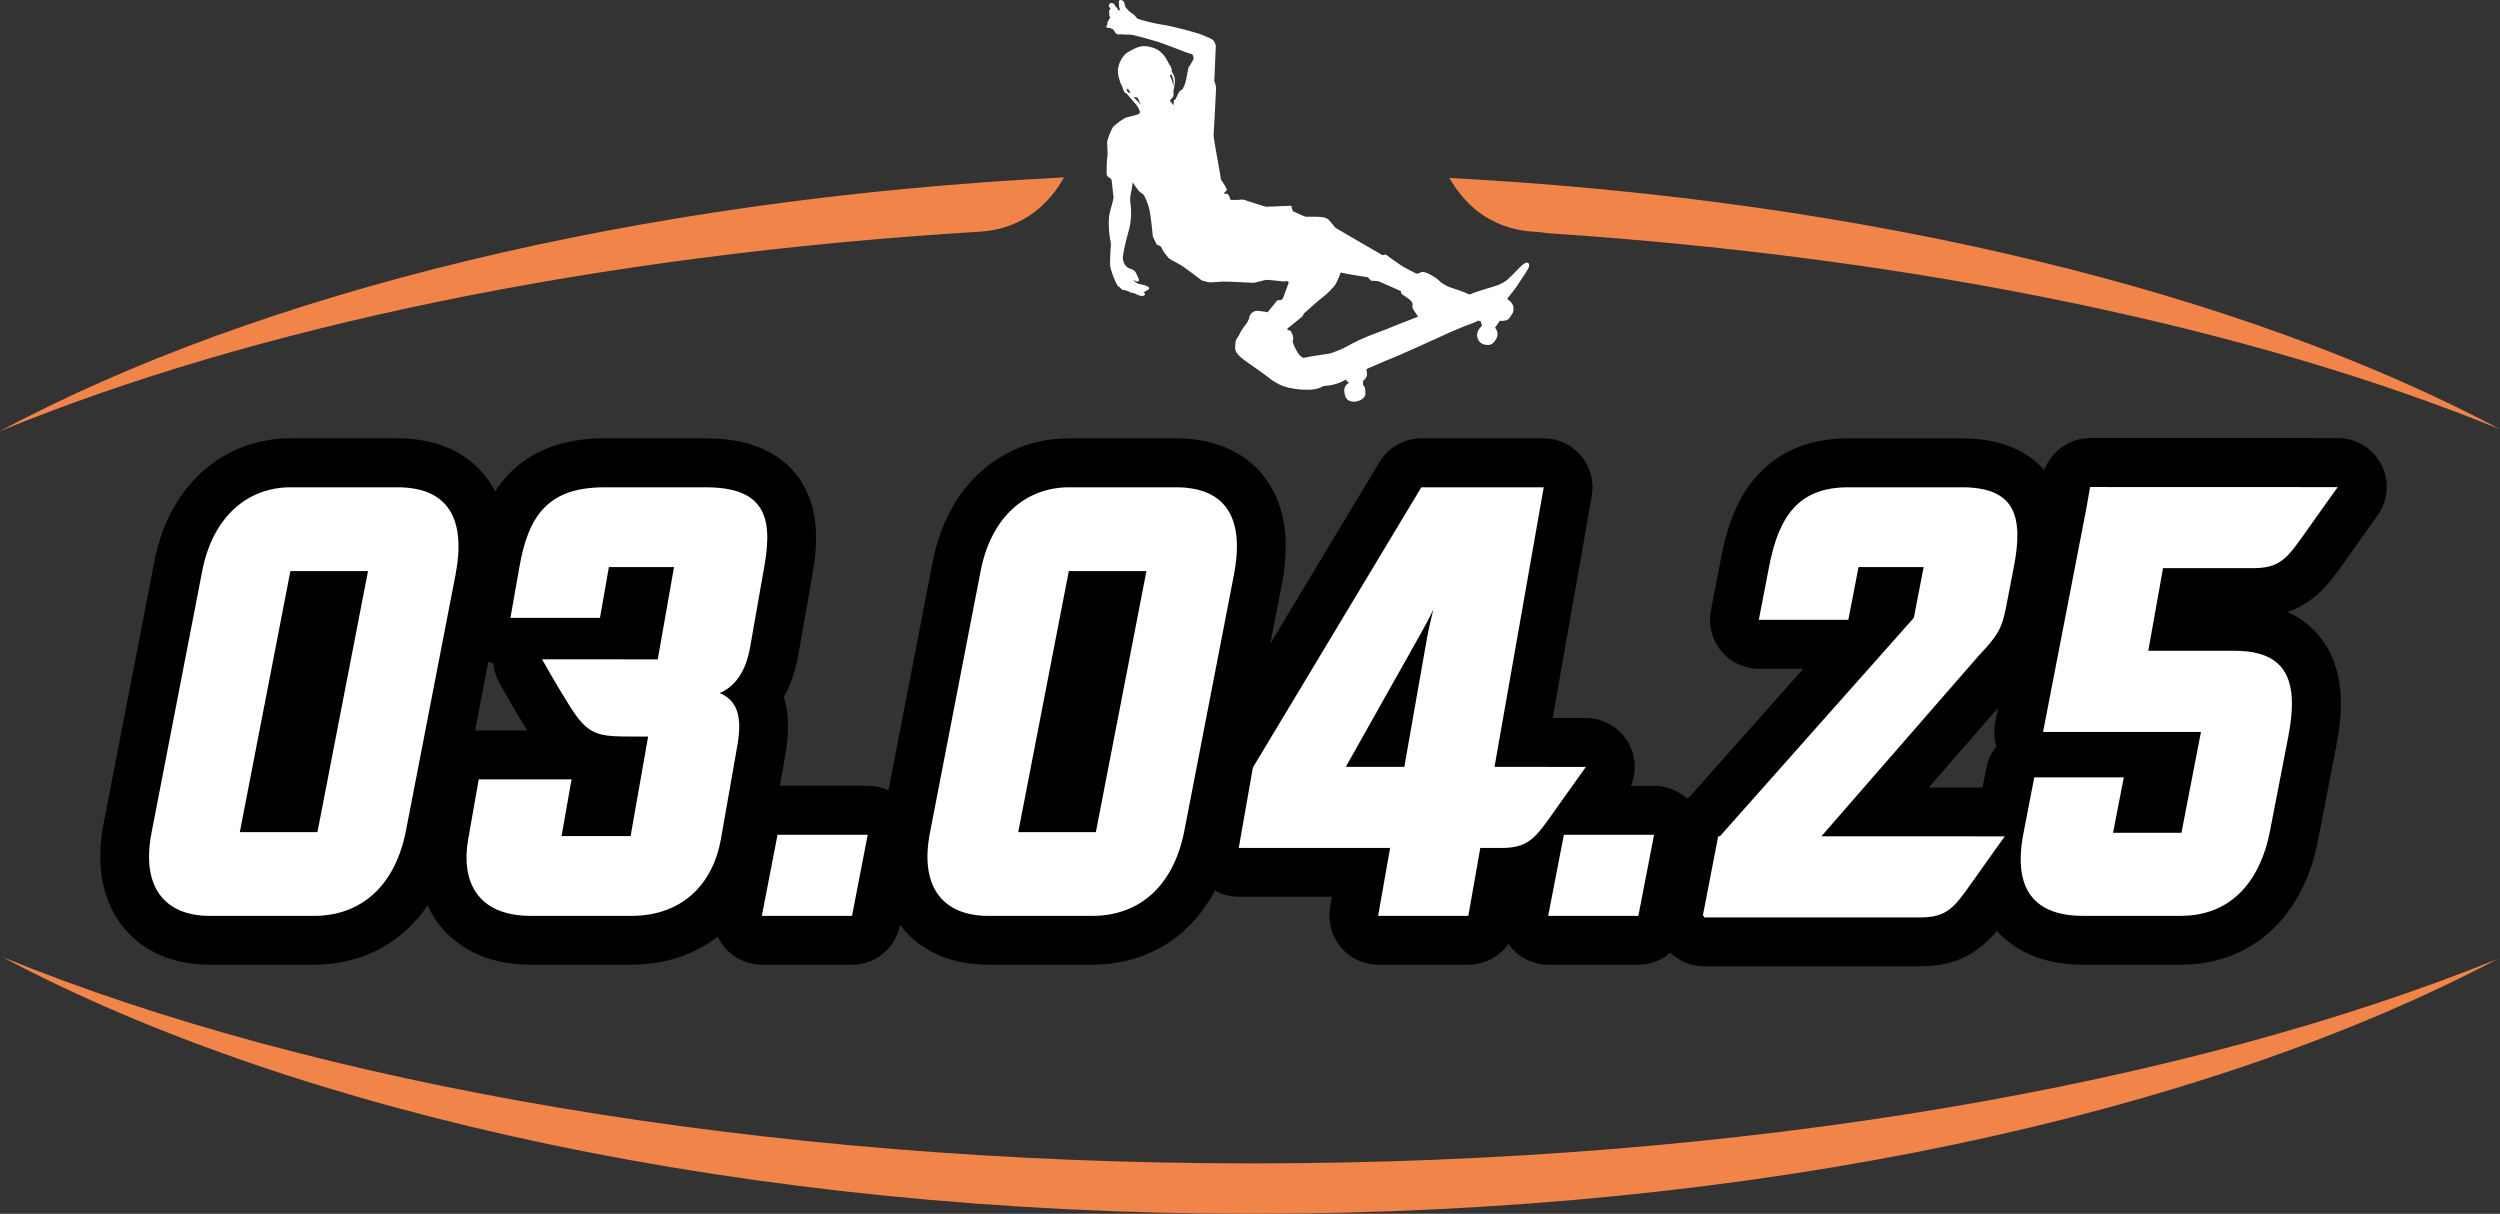
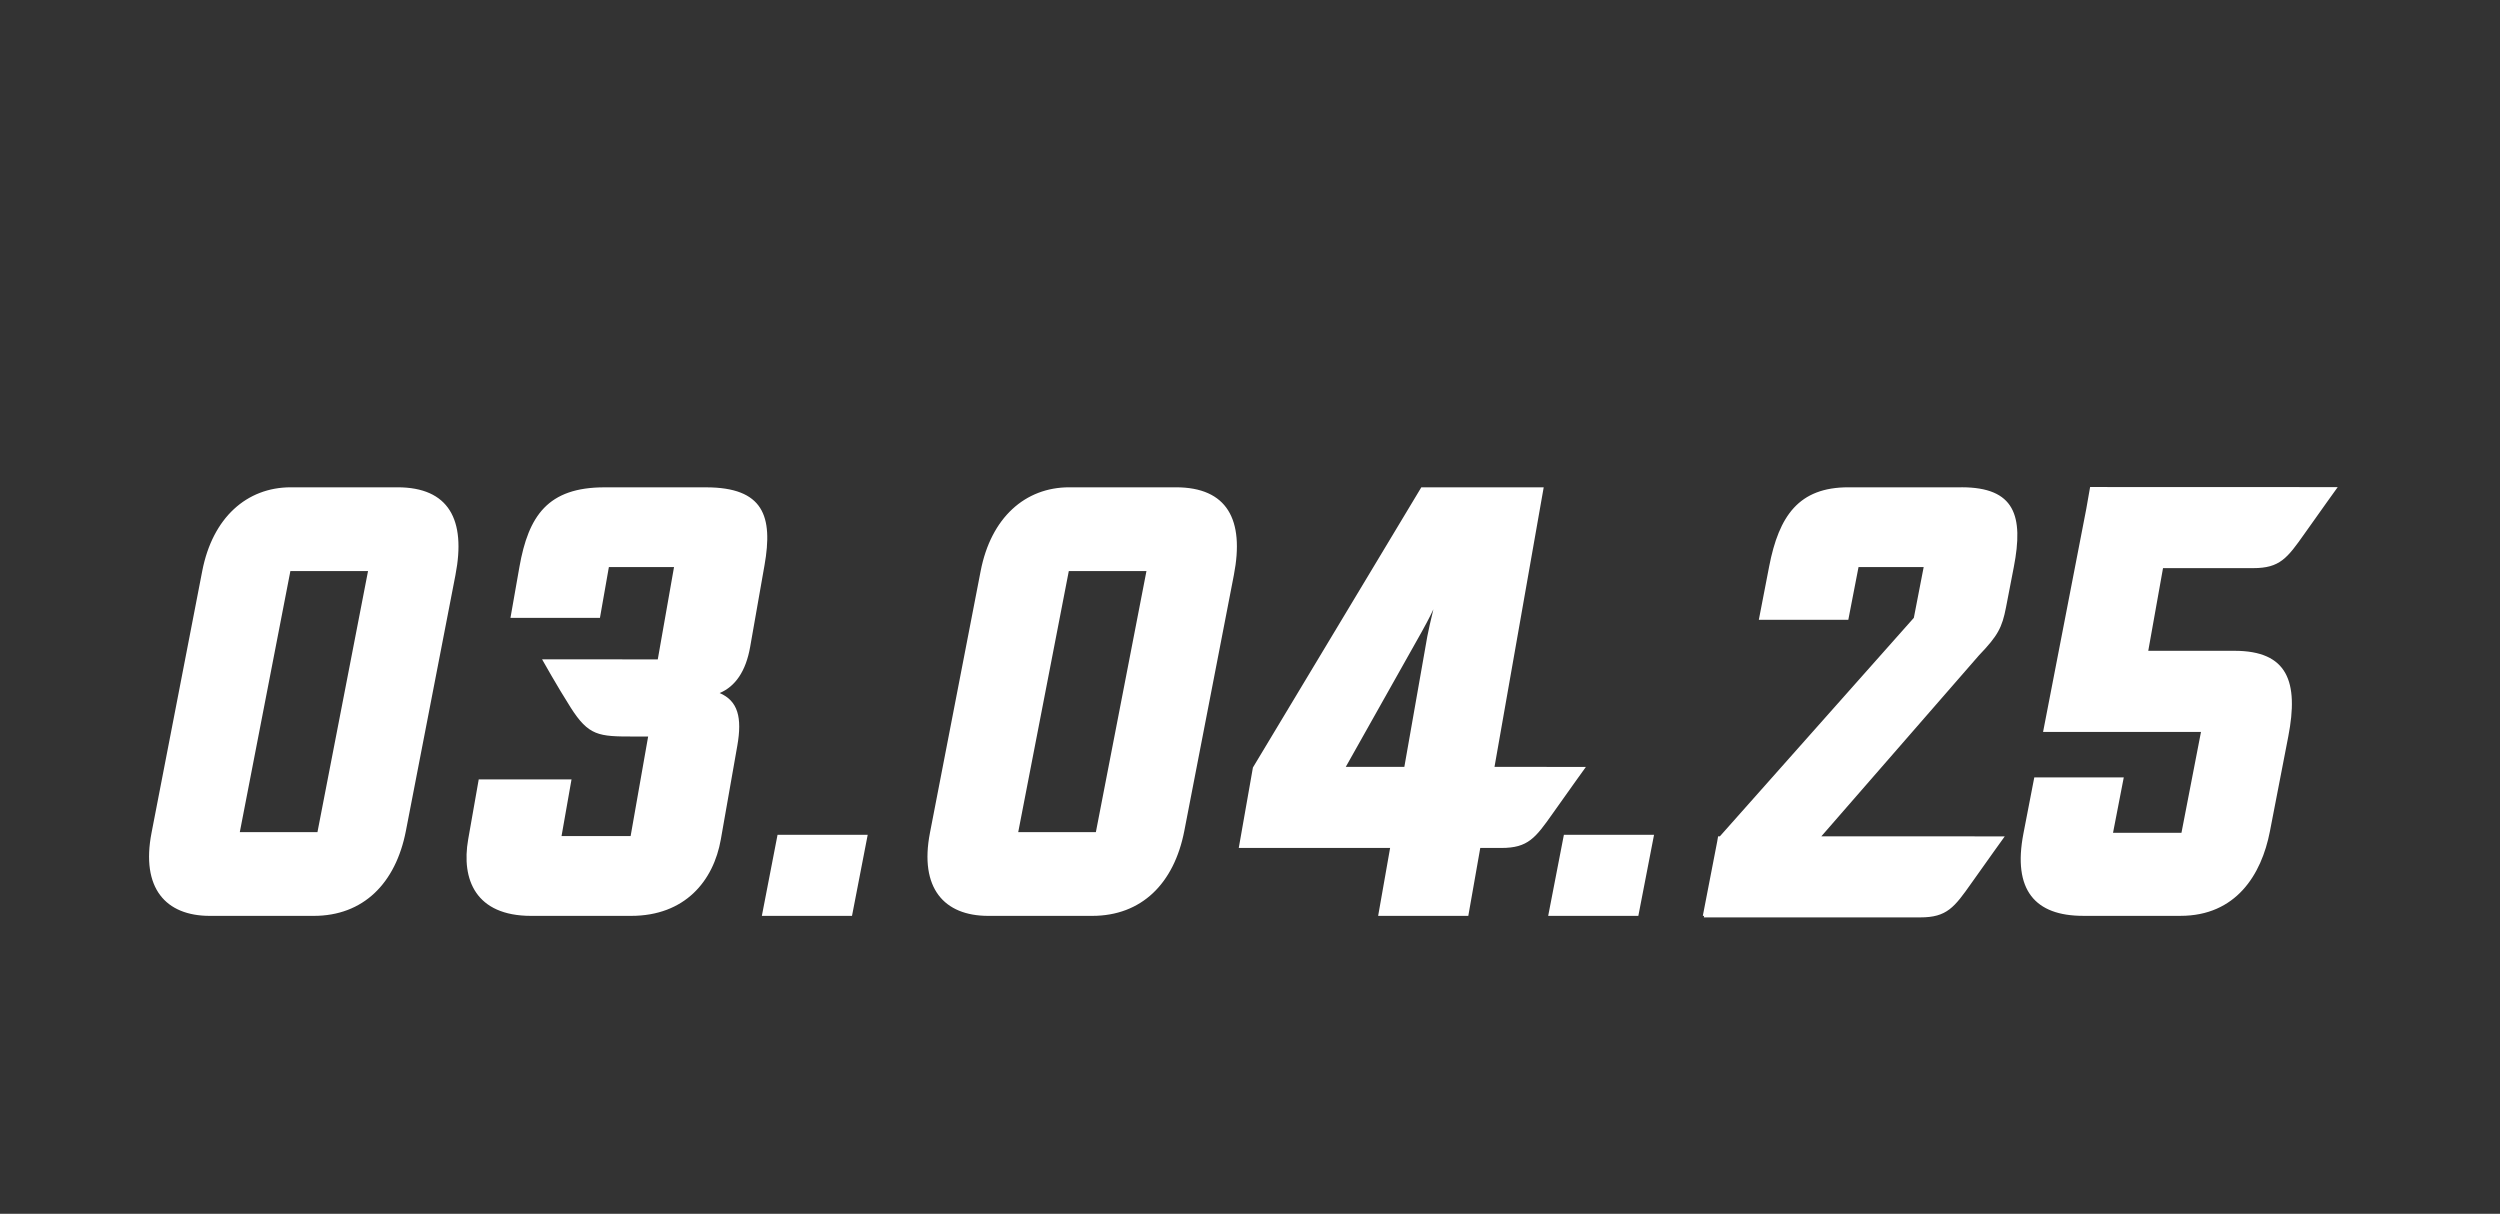
<svg xmlns="http://www.w3.org/2000/svg" width="414" height="201" viewBox="0 0 414 201" fill="none">
  <rect x="0" y="0" width="414" height="201" fill="#333333" stroke="none" />
-   <path d="M119.168 114.763C122.204 116.072 122.923 118.804 122.097 123.498L119.37 139.003C118.162 145.88 113.437 151.668 104.503 151.668H87.942C78.788 151.668 76.358 145.664 77.53 139.003L79.278 129.066H94.644L92.991 138.454H104.431L107.333 121.968H104.916C99.135 121.968 97.491 121.878 94.482 117.135C92.227 113.579 89.766 109.182 89.766 109.182L108.927 109.195L111.618 93.911H100.829L99.351 102.318H84.533L86.011 93.911C87.511 85.396 90.731 80.702 100.105 80.702H116.886C126.476 80.702 128.026 85.504 126.606 93.587L124.226 107.125C123.516 111.167 121.764 113.678 119.177 114.767L119.168 114.763ZM75.424 95.221L67.218 137.586C65.524 146.321 60.13 151.668 51.959 151.668H34.743C27.444 151.668 23.316 147.082 25.095 137.91L33.49 94.564C35.201 85.72 40.861 80.697 48.164 80.697H65.816C74.314 80.697 77.203 86.048 75.424 95.216V95.221ZM60.947 94.564H48.088L39.711 137.802H52.57L60.947 94.564ZM126.162 151.668H141.092L143.692 138.238H128.762L126.162 151.668ZM204.33 95.221L196.124 137.586C194.43 146.321 189.036 151.668 180.865 151.668H163.649C156.35 151.668 152.222 147.082 154.001 137.91L162.396 94.564C164.107 85.72 169.766 80.697 177.07 80.697H194.722C203.22 80.697 206.108 86.048 204.33 95.216V95.221ZM189.853 94.564H176.994L168.617 137.802H181.476L189.853 94.564ZM373.144 94.082C377.541 94.082 378.772 92.435 381.638 88.366C384.22 84.703 387.126 80.666 387.126 80.666L346.122 80.652L345.484 84.284L338.334 121.203H364.484L361.25 137.91H349.918L351.696 128.737H336.878L335.082 138.018C333.263 147.406 337.013 151.664 344.968 151.664H361.093C370.247 151.664 374.5 144.895 375.893 137.689L378.938 121.968C380.694 112.904 378.853 107.773 370.027 107.773H355.752L358.196 94.082H373.139H373.144ZM324.823 80.697H306.079C297.909 80.697 294.598 85.391 292.972 93.799L291.261 102.642H306.079L307.772 93.906H318.561L316.931 102.314L284.811 138.495H284.519L284.357 139.417L281.986 151.664H282.202L282.157 151.92H318.004C322.402 151.92 323.632 150.273 326.498 146.204C329.081 142.541 331.987 138.504 331.987 138.504L301.614 138.495L327.711 108.534C330.851 105.257 331.542 103.948 332.198 100.563L333.487 93.902C335.136 85.387 333.649 80.693 324.823 80.693V80.697ZM257.134 134.705C254.268 138.774 253.037 140.421 248.64 140.421H245.132L243.151 151.668H228.221L230.202 140.421H205.138L207.483 127.099L235.372 80.697H255.638L247.49 126.991L262.622 127.004C262.622 127.004 259.716 131.042 257.134 134.705ZM237.37 100.896C236.831 102.098 235.704 104.173 235.39 104.717L222.862 126.991H232.56L236.364 105.374C236.481 104.717 237.011 102.318 237.37 100.896ZM256.379 151.668H271.309L273.91 138.238H258.98L256.379 151.668Z" fill="black" />
-   <path d="M346.127 80.652L387.131 80.666C387.131 80.666 384.225 84.703 381.642 88.366C378.777 92.435 377.546 94.082 373.148 94.082H358.205L355.761 107.773H370.036C378.862 107.773 380.699 112.904 378.947 121.968L375.902 137.689C374.505 144.895 370.251 151.664 361.102 151.664H344.977C337.022 151.664 333.272 147.406 335.091 138.018L336.887 128.737H351.705L349.927 137.91H361.259L364.493 121.203H338.343L345.493 84.284L346.131 80.652M324.823 80.697C333.649 80.697 335.136 85.391 333.487 93.906L332.198 100.568C331.542 103.952 330.851 105.262 327.711 108.538L301.614 138.499L331.987 138.508C331.987 138.508 329.081 142.545 326.498 146.209C323.633 150.277 322.402 151.925 318.004 151.925H282.157L282.202 151.668H281.986L284.358 139.422L284.519 138.499H284.811L316.931 102.318L318.561 93.911H307.773L306.079 102.647H291.261L292.973 93.803C294.603 85.396 297.909 80.702 306.079 80.702H324.823M194.718 80.697C203.216 80.697 206.104 86.048 204.325 95.216L196.119 137.581C194.426 146.317 189.031 151.664 180.861 151.664H163.644C156.345 151.664 152.218 147.077 153.996 137.905L162.391 94.559C164.103 85.715 169.762 80.693 177.061 80.693H194.713M189.853 94.564H176.994L168.617 137.802H181.476L189.853 94.564ZM65.812 80.697C74.31 80.697 77.198 86.048 75.419 95.216L67.213 137.581C65.52 146.317 60.125 151.664 51.955 151.664H34.739C27.44 151.664 23.312 147.077 25.09 137.905L33.485 94.559C35.197 85.715 40.856 80.693 48.16 80.693H65.812M60.947 94.564H48.088L39.711 137.802H52.57L60.947 94.564ZM255.638 80.697L247.49 126.991L262.622 127.004C262.622 127.004 259.716 131.042 257.134 134.705C254.268 138.774 253.037 140.421 248.64 140.421H245.132L243.151 151.668H228.221L230.202 140.421H205.138L207.483 127.099L235.372 80.697H255.638ZM237.37 100.896C236.831 102.098 235.704 104.173 235.39 104.717L222.862 126.991H232.56L236.364 105.374C236.481 104.717 237.011 102.318 237.37 100.896ZM116.882 80.697C126.472 80.697 128.021 85.499 126.602 93.582L124.221 107.121C123.512 111.162 121.76 113.673 119.173 114.763C122.209 116.072 122.928 118.804 122.101 123.498L119.375 139.003C118.166 145.88 113.441 151.668 104.507 151.668H87.947C78.793 151.668 76.363 145.664 77.535 139.003L79.282 129.066H94.648L92.995 138.454H104.435L107.337 121.968H104.921C99.14 121.968 97.496 121.878 94.487 117.135C92.232 113.579 89.77 109.182 89.77 109.182L108.932 109.191L111.622 93.906H100.833L99.355 102.314H84.537L86.015 93.906C87.515 85.391 90.736 80.697 100.11 80.697H116.891M273.905 138.238L271.305 151.668H256.375L258.975 138.238H273.905ZM143.692 138.238L141.092 151.668H126.162L128.762 138.238H143.692ZM346.127 72.551C342.686 72.551 339.681 74.72 338.531 77.866C335.495 74.369 330.887 72.596 324.823 72.596H306.079C299.836 72.596 294.805 74.617 291.135 78.595C288.153 81.827 286.217 86.17 285.036 92.255L283.324 101.099C282.866 103.475 283.486 105.928 285.022 107.796C286.558 109.663 288.845 110.744 291.261 110.744H298.628L279.884 131.856C279.704 131.982 279.529 132.113 279.363 132.252C277.885 130.898 275.94 130.132 273.91 130.132H270.083C270.99 127.963 270.923 125.465 269.827 123.318C268.448 120.609 265.668 118.908 262.636 118.903H257.129L263.602 82.101C264.015 79.743 263.368 77.322 261.832 75.485C260.296 73.649 258.027 72.591 255.638 72.591H235.372C232.537 72.591 229.91 74.081 228.445 76.511L210.362 106.603L212.271 96.755C213.758 89.091 212.68 82.979 209.073 78.595C206.818 75.854 202.497 72.587 194.727 72.587H177.074C171.375 72.587 166.214 74.585 162.144 78.366C158.281 81.957 155.622 87.02 154.463 93.011L147.124 130.889C146.064 130.389 144.896 130.123 143.697 130.123H129.144L130.065 124.894C130.73 121.113 130.644 118.098 129.8 115.415C130.837 113.583 131.691 111.32 132.185 108.516L134.565 94.978C135.387 90.302 135.976 83.483 131.614 78.271C128.457 74.5 123.498 72.587 116.886 72.587H100.106C93.391 72.587 88.072 74.563 84.299 78.46C83.415 79.374 82.655 80.359 82 81.377C81.488 80.382 80.872 79.455 80.167 78.591C77.912 75.85 73.591 72.582 65.821 72.582H48.169C42.469 72.582 37.308 74.581 33.238 78.361C29.375 81.953 26.716 87.016 25.558 93.006L17.163 136.352C15.447 145.21 18.025 150.638 20.495 153.635C22.791 156.425 27.13 159.751 34.752 159.751H51.968C59.946 159.751 66.584 156.16 70.82 149.926C71.426 151.263 72.194 152.496 73.124 153.608C75.473 156.412 79.951 159.751 87.951 159.751H104.512C110.019 159.751 114.937 158.149 118.858 155.102C119.141 155.705 119.5 156.277 119.936 156.803C121.472 158.671 123.759 159.751 126.175 159.751H141.105C144.977 159.751 148.305 157.001 149.042 153.194V153.176C149.168 153.333 149.285 153.486 149.406 153.63C151.701 156.421 156.04 159.747 163.662 159.747H180.879C189.853 159.747 197.13 155.206 201.199 147.469C202.394 148.14 203.75 148.504 205.152 148.504H220.576L220.271 150.241C219.857 152.6 220.504 155.021 222.04 156.857C223.577 158.694 225.845 159.751 228.234 159.751H243.165C245.869 159.751 248.303 158.41 249.781 156.308C249.898 156.479 250.023 156.641 250.158 156.803C251.694 158.671 253.98 159.751 256.397 159.751H271.327C273.326 159.751 275.181 159.018 276.609 157.785C278.105 159.207 280.095 160.012 282.179 160.012H318.027C324.49 160.012 328.039 157.303 330.675 154.144C333.038 156.799 337.377 159.751 344.986 159.751H361.111C367.601 159.751 373.225 157.366 377.371 152.852C380.555 149.386 382.797 144.674 383.852 139.219L386.897 123.498C387.886 118.39 388.672 110.951 384.068 105.356C382.639 103.619 380.874 102.278 378.781 101.333C383.515 99.762 386.004 96.233 388.263 93.024C390.792 89.437 393.675 85.432 393.707 85.391C395.481 82.925 395.733 79.671 394.349 76.962C392.966 74.252 390.19 72.551 387.153 72.551L346.149 72.537L346.127 72.551ZM78.667 120.987L80.881 109.546C81.151 109.681 81.429 109.803 81.712 109.911C81.811 111.027 82.143 112.13 82.709 113.142C82.808 113.322 85.081 117.378 87.327 120.965H79.273C79.067 120.965 78.865 120.974 78.662 120.987H78.667ZM319.397 130.407L330.869 117.238L330.397 119.664C330.141 120.996 330.222 122.351 330.613 123.615C329.786 124.624 329.198 125.843 328.937 127.198L328.313 130.411H319.392L319.397 130.407Z" fill="black" />
  <path d="M119.168 114.763C122.204 116.072 122.923 118.804 122.097 123.498L119.37 139.003C118.162 145.88 113.437 151.668 104.503 151.668H87.942C78.788 151.668 76.358 145.664 77.53 139.003L79.278 129.066H94.644L92.991 138.454H104.431L107.333 121.968H104.916C99.135 121.968 97.491 121.878 94.482 117.135C92.227 113.579 89.766 109.182 89.766 109.182L108.927 109.195L111.618 93.911H100.829L99.351 102.318H84.533L86.011 93.911C87.511 85.396 90.731 80.702 100.105 80.702H116.886C126.476 80.702 128.026 85.504 126.606 93.587L124.226 107.125C123.516 111.167 121.764 113.678 119.177 114.767L119.168 114.763ZM75.424 95.221L67.218 137.586C65.524 146.321 60.13 151.668 51.959 151.668H34.743C27.444 151.668 23.316 147.082 25.095 137.91L33.49 94.564C35.201 85.72 40.861 80.697 48.164 80.697H65.816C74.314 80.697 77.203 86.048 75.424 95.216V95.221ZM60.947 94.564H48.088L39.711 137.802H52.57L60.947 94.564ZM126.162 151.668H141.092L143.692 138.238H128.762L126.162 151.668ZM204.33 95.221L196.124 137.586C194.43 146.321 189.036 151.668 180.865 151.668H163.649C156.35 151.668 152.222 147.082 154.001 137.91L162.396 94.564C164.107 85.72 169.766 80.697 177.07 80.697H194.722C203.22 80.697 206.108 86.048 204.33 95.216V95.221ZM189.853 94.564H176.994L168.617 137.802H181.476L189.853 94.564ZM373.144 94.082C377.541 94.082 378.772 92.435 381.638 88.366C384.22 84.703 387.126 80.666 387.126 80.666L346.122 80.652L345.484 84.284L338.334 121.203H364.484L361.25 137.91H349.918L351.696 128.737H336.878L335.082 138.018C333.263 147.406 337.013 151.664 344.968 151.664H361.093C370.247 151.664 374.5 144.895 375.893 137.689L378.938 121.968C380.694 112.904 378.853 107.773 370.027 107.773H355.752L358.196 94.082H373.139H373.144ZM324.823 80.697H306.079C297.909 80.697 294.598 85.391 292.972 93.799L291.261 102.642H306.079L307.772 93.906H318.561L316.931 102.314L284.811 138.495H284.519L284.357 139.417L281.986 151.664H282.202L282.157 151.92H318.004C322.402 151.92 323.632 150.273 326.498 146.204C329.081 142.541 331.987 138.504 331.987 138.504L301.614 138.495L327.711 108.534C330.851 105.257 331.542 103.948 332.198 100.563L333.487 93.902C335.136 85.387 333.649 80.693 324.823 80.693V80.697ZM257.134 134.705C254.268 138.774 253.037 140.421 248.64 140.421H245.132L243.151 151.668H228.221L230.202 140.421H205.138L207.483 127.099L235.372 80.697H255.638L247.49 126.991L262.622 127.004C262.622 127.004 259.716 131.042 257.134 134.705ZM237.37 100.896C236.831 102.098 235.704 104.173 235.39 104.717L222.862 126.991H232.56L236.364 105.374C236.481 104.717 237.011 102.318 237.37 100.896ZM256.379 151.668H271.309L273.91 138.238H258.98L256.379 151.668Z" fill="white" />
-   <path fill-rule="evenodd" clip-rule="evenodd" d="M0.391 158.482C49.175 184.415 123.731 201 207.299 201C290.866 201 364.816 184.555 413.609 158.802C362.189 179.626 288.836 192.66 207.397 192.66C125.959 192.66 51.852 179.496 0.391 158.482Z" fill="#F18449" />
-   <path fill-rule="evenodd" clip-rule="evenodd" d="M176.194 29.376C105.127 32.945 42.621 48.58 0 71.399C41.804 54.224 98.412 42.252 162.203 38.373C169.951 37.896 174.096 33.157 176.199 29.38L176.194 29.376ZM254.061 38.377C254.901 38.427 255.696 38.512 256.455 38.629C318.26 42.729 373.121 54.422 414 71.079C371.72 48.607 310.09 33.175 240.029 29.47C242.158 33.246 246.322 37.932 254.066 38.377H254.061Z" fill="#F18449" />
-   <path fill-rule="evenodd" clip-rule="evenodd" d="M252.831 43.481C252.602 43.481 252.067 43.85 251.546 44.408C251.016 44.966 250.064 45.938 249.57 46.366C249.035 46.753 248.411 47.158 247.36 47.446C246.358 47.743 244.184 48.396 243.371 48.769C243.232 48.711 241.795 48.099 240.564 47.725C239.27 47.329 238.538 46.717 238.224 46.393C237.909 46.069 237.114 45.614 236.773 45.425C236.427 45.232 236.22 45.191 235.848 45.061C235.475 44.93 235.318 45.101 234.922 45.263C234.527 45.425 234.415 45.214 233.108 44.575C231.801 43.936 229.685 42.284 229.559 42.189C229.434 42.095 228.953 42.27 228.953 42.27L221.173 37.747C221.173 37.747 220.59 37.036 220.127 36.496C219.664 35.956 218.928 35.983 218.676 35.929C218.425 35.875 216.484 35.888 216.255 35.888C216.026 35.888 214.077 34.961 214.077 34.961L213.834 34.075C213.834 34.075 210.057 34.223 209.76 34.237C209.464 34.25 206.481 33.228 206.05 33.107C205.619 32.985 205.471 33.089 205.004 33.107C204.536 33.125 203.795 33.107 203.795 33.107C203.795 33.107 203.611 32.535 203.431 32.261C203.252 31.982 202.937 32.108 202.825 32.099C202.713 32.09 202.704 31.937 202.704 31.937L203.189 31.491C203.189 31.491 203.077 31.235 202.987 31.005C202.897 30.776 202.178 29.713 202.178 29.713C202.178 29.713 202.12 29.191 202.017 28.624C201.913 28.057 200.934 22.638 200.97 22.485C201.001 22.328 201.374 14.812 201.374 14.812C201.374 14.812 201.374 14.366 201.334 14.204C201.293 14.042 201.091 13.394 201.091 13.394C201.091 13.394 201.316 8.02 201.334 7.656C201.352 7.291 201.037 6.913 200.97 6.729C200.907 6.539 200.063 6.184 199.034 5.761C198.01 5.333 193.676 4.244 192.827 4.145C191.978 4.046 189.754 3.538 189.117 3.335C188.735 3.213 188.506 3.141 188.362 3.096C188.106 2.79 187.778 2.354 187.437 2.192C187.122 1.989 186.898 1.778 186.898 1.778C186.898 1.778 186.705 1.503 186.435 1.287C186.363 1.08 186.228 0.747 186.228 0.747C186.228 0.747 186.282 0.086 185.613 0C185.258 0.027 185.191 0.234 185.33 0.824C185.227 1.125 185.433 1.418 185.433 1.418V1.674C185.433 1.674 185.308 1.818 185.177 1.674C185.105 1.517 184.984 1.233 184.688 1.031C184.625 0.792 184.414 0.392 183.893 0.518C183.538 0.738 183.637 1.058 183.637 1.058L183.92 1.494C183.92 1.494 183.462 1.674 183.74 2.345C183.655 2.561 183.641 2.606 183.713 2.705C183.83 2.84 183.897 2.97 183.789 3.038C183.682 3.105 183.637 3.267 183.637 3.267C183.637 3.267 183.246 3.776 183.408 4.015C183.143 4.285 182.985 4.712 183.897 4.631C183.978 4.771 184.23 4.811 184.23 4.811C184.23 4.811 184.481 5.009 184.589 5.198C184.679 5.387 184.755 5.617 184.975 5.612C185.097 5.788 185.429 5.693 185.923 5.68C186.148 5.743 186.857 5.743 187.091 5.725C187.203 5.738 187.387 5.765 187.594 5.797C188.551 6.013 190.302 6.481 191.497 6.85C193.11 7.345 196.739 8.83 196.981 8.871C197.224 8.911 197.422 8.925 197.507 9.073C197.592 9.222 197.7 9.627 197.669 9.721C197.637 9.816 197.062 10.851 197.062 10.851C197.062 10.851 197.049 10.896 196.901 11.013C196.752 11.126 196.586 12.444 196.415 13.236C196.245 14.029 195.903 14.654 195.85 14.731C195.796 14.807 195.54 14.942 195.364 15.095C195.189 15.248 194.686 16.427 194.637 16.509C194.587 16.59 194.507 16.522 194.435 16.509C194.363 16.495 194.354 17.395 194.354 17.395C194.354 17.395 194.327 17.413 194.273 17.355C194.224 17.296 193.747 16.706 193.747 16.706C193.747 16.706 193.842 16.549 193.954 16.378C194.08 16.247 194.206 16.121 194.264 16.022C194.372 15.833 194.34 15.572 194.34 15.572C194.34 15.572 194.237 15.059 194.435 14.551C194.516 14.119 194.538 13.777 194.574 13.394C194.524 12.957 194.583 12.683 194.035 11.823C194.107 11.603 193.932 11.153 193.932 11.153C193.932 11.153 193.828 10.847 193.703 10.793C193.541 10.532 193.105 9.564 192.674 9.069C192.243 8.574 191.663 8.074 190.617 7.809C189.57 7.543 188.905 7.575 187.917 8.038C186.929 8.506 186.399 8.812 186.017 9.325C185.631 9.838 185.24 10.559 185.119 11.616C185.083 12.39 185.505 13.623 185.505 13.623C185.505 13.623 185.896 14.551 185.968 14.654C185.936 14.821 185.954 14.857 186.017 14.884C185.999 14.951 186.067 14.933 186.067 14.933C186.067 14.933 186.058 14.965 186.116 15.01C186.143 15.118 186.228 15.428 186.426 15.424C186.448 15.392 186.561 15.469 186.785 15.734C187.01 16 187.387 16.495 187.841 16.972C188.295 17.449 188.649 18.075 188.663 18.21C188.676 18.34 188.766 18.439 188.766 18.439C188.775 18.448 188.798 18.466 188.82 18.484C188.798 18.583 188.748 18.696 188.663 18.808C188.506 19.015 186.97 19.33 186.525 19.456C186.08 19.582 184.836 20.519 184.427 20.91C184.019 21.306 183.349 23.264 183.34 23.453C183.331 23.642 183.475 25.663 183.381 25.996C183.286 26.329 183.232 28.354 183.259 28.822C183.286 29.29 183.915 29.511 184.027 29.668C184.14 29.826 184.319 32.274 184.391 32.535C184.463 32.796 184.243 33.444 183.785 35.2C183.331 36.959 183.87 39.912 183.947 40.209C184.023 40.506 183.767 42.689 183.825 43.805C183.884 44.921 184.971 47.253 185.074 47.32C185.182 47.388 185.564 47.676 185.68 47.847C185.793 48.018 185.865 48.004 186.085 48.009C186.305 48.013 187.217 48.369 187.293 48.454C187.369 48.535 187.41 48.508 187.576 48.495C187.738 48.481 188.021 48.693 188.582 48.9C189.148 49.102 189.489 49.012 189.588 48.819C189.687 48.625 189.386 48.373 189.386 48.373C189.386 48.373 190.109 48.09 190.271 47.847C190.433 47.604 190.145 47.514 189.948 47.401C189.75 47.289 189.808 47.347 189.705 47.28C189.602 47.212 189.386 47.23 189.22 47.158C189.054 47.086 188.703 47.095 188.335 46.915C187.967 46.735 187.688 46.348 187.688 46.348C187.688 46.348 187.841 46.397 188.092 46.55C188.344 46.703 188.596 46.618 188.618 46.429C188.64 46.24 188.362 45.745 188.254 45.502C188.146 45.254 188.083 45.025 187.769 44.773C187.459 44.525 186.916 44.503 186.561 44.165C186.201 43.828 186.017 43.333 185.954 42.873C185.892 42.414 186.246 40.511 186.92 38.188C187.594 35.866 187.194 33.786 187.163 33.341C187.131 32.895 187.194 32.247 187.324 31.766C187.455 31.284 187.567 30.191 187.567 30.191C187.567 30.191 188.313 31.302 188.533 31.563C188.753 31.824 189.112 32.013 189.301 32.171C189.489 32.328 189.808 33.021 190.186 34.111C190.563 35.2 190.913 39.16 190.913 39.16L191.52 40.452C191.52 40.452 191.794 40.619 192.086 40.736C192.377 40.848 192.53 41.397 192.651 41.622C192.773 41.847 193.617 42.833 193.617 42.833C193.617 42.833 194.403 43.301 195.23 43.719C196.056 44.138 198.98 46.424 198.98 46.424C198.98 46.424 199.771 46.69 200.229 46.748C200.687 46.803 201.68 46.658 202.407 46.627C203.13 46.596 207.263 46.83 207.528 46.83C207.793 46.83 209.441 46.388 209.625 46.343C209.81 46.303 212.729 46.627 212.729 46.627L212.891 46.546C212.891 46.546 213.021 46.532 213.214 46.587C213.407 46.641 213.416 46.789 213.416 46.789C213.416 46.789 212.666 48.801 212.532 49.215C212.397 49.624 212.141 49.701 212.006 49.701C211.871 49.701 211.521 49.741 211.521 49.741L209.899 51.722C209.702 51.659 209.576 51.636 209.576 51.636C209.576 51.636 208.3 51.438 208.008 51.483C207.716 51.524 206.912 51.807 206.827 52.82C206.616 53.171 206.544 53.414 206.544 53.414C206.544 53.414 206.284 53.706 206.261 53.801C205.884 54.197 205.322 55.147 205.206 55.475C205.107 55.664 204.977 55.835 204.977 55.835C204.977 55.835 204.631 56.168 204.59 56.789C204.554 57.406 204.433 57.798 204.743 58.333C205.053 58.869 205.65 59.368 206.746 60.133C207.842 60.903 209.828 62.271 210.268 62.681C210.798 63.09 212.033 63.919 213.479 64.225C214.926 64.531 216.201 64.598 217.387 64.508C218.618 64.342 219.161 63.914 219.161 63.914C219.161 63.914 221.138 63.905 222.786 62.91L222.916 62.834C222.916 62.834 223.002 63.189 223.406 63.401C223.406 63.401 222.53 63.761 222.611 64.796C222.701 65.944 223.172 66.452 224.021 66.515C224.848 66.578 226.042 66.11 226.101 65.255C226.155 64.427 225.993 64.063 225.872 63.919C225.75 63.775 225.692 63.739 225.692 63.739C225.692 63.739 225.701 63.739 225.719 63.712C225.764 63.671 225.67 63.532 225.67 63.532C225.67 63.532 225.746 63.464 225.746 63.379C225.746 63.302 225.674 63.189 225.652 63.158C225.661 63.158 225.688 63.149 225.746 63.072C226.532 62.33 226.415 62.105 226.285 61.115C226.505 61.02 229.214 59.854 229.214 59.854L231.756 58.797C231.756 58.797 233.894 57.852 234.428 57.613C234.963 57.375 236.998 56.461 237.33 56.299C237.662 56.137 239.612 55.25 240.106 55.039C240.6 54.827 242.54 53.981 243.111 53.801C243.681 53.621 244.885 53.081 244.885 53.081C244.885 53.081 245.056 53.257 245.271 53.234C245.235 53.423 245.258 53.626 245.374 53.67C245.397 53.783 245.401 53.927 245.401 53.927C245.401 53.927 244.809 54.481 244.629 55.165C244.535 55.813 244.75 56.447 245.271 56.812C245.792 57.176 246.7 57.248 247.122 56.916C247.544 56.582 247.661 56.272 247.661 56.272C247.661 56.272 248.469 55.39 247.584 54.265C247.953 53.747 248.357 53.13 248.357 53.13C248.357 53.13 249.453 53.202 249.794 52.847C250.14 52.491 250.284 52.154 250.284 52.154C250.284 52.154 250.809 51.708 250.594 50.687C250.369 50.047 249.951 49.755 249.592 49.53C249.821 49.156 250.594 48.193 250.594 48.193C250.594 48.193 251.16 47.509 251.672 46.65C252.256 45.79 253.015 44.71 253.19 44.179C253.325 43.666 253.06 43.481 252.831 43.486V43.481ZM187.181 15.392C187.181 15.392 186.714 15.293 186.669 15.185C186.731 15.109 186.696 14.956 186.696 14.956L186.489 14.929C186.489 14.929 186.561 14.767 186.799 14.672C186.835 14.785 187.073 15.185 187.212 15.266C187.185 15.343 187.185 15.397 187.185 15.397L187.181 15.392ZM188.456 16.841C188.281 16.634 187.949 16.319 187.949 16.319C187.904 16.265 187.724 16.099 187.724 16.099C187.724 16.099 187.774 16.054 187.886 16.072C187.998 16.09 188.344 16.148 188.389 16.184C188.434 16.22 188.488 16.355 188.569 16.576C188.649 16.797 188.937 17.305 188.941 17.323C188.941 17.341 188.64 17.049 188.465 16.841H188.456ZM193.936 12.224C193.936 12.224 194.39 13.075 194.349 13.718C194.313 14.123 194.246 14.312 194.246 14.312C194.246 14.312 194.3 13.727 193.963 13.052C193.819 12.75 193.734 12.485 193.734 12.485C193.734 12.485 193.878 12.467 193.941 12.228L193.936 12.224ZM234.509 52.568L232.659 53.288C232.659 53.288 230.404 54.17 229.627 54.499C228.809 54.818 226.595 55.655 226.595 55.655C226.595 55.655 224.955 56.339 224.232 56.736C223.5 57.123 222.382 57.712 222.382 57.712C222.382 57.712 220.599 58.527 219.943 58.585C219.175 58.693 216.57 59.085 215.833 59.278C215.712 59.179 215.568 59.085 215.474 59.049C215.474 59.049 215.361 59.035 214.984 58.509C214.607 57.982 214.166 56.996 214.113 56.731C214.108 56.668 214.063 56.524 214.063 56.524C214.063 56.524 214.373 55.97 213.91 55.16C213.843 54.922 213.789 54.715 213.219 54.647C213.16 54.517 213.187 54.449 213.228 54.382H213.232C213.309 54.283 215.608 52.514 215.694 52.361C215.779 52.208 215.936 51.915 215.936 51.915C215.936 51.915 218.717 49.399 219.242 49.048C219.768 48.693 220.558 47.82 220.976 47.352C221.389 46.883 222.022 45.128 222.022 45.128C223.276 45.443 226.456 45.898 226.456 45.898L227.102 46.505C227.102 46.505 228.118 46.51 228.311 46.587C228.504 46.663 231.98 48.202 231.98 48.202C231.98 48.202 232.034 48.513 232.061 48.607C232.088 48.702 232.991 49.26 233.35 49.534C233.71 49.813 233.916 50.223 233.916 50.223C233.916 50.223 233.894 50.93 233.916 51.033C233.934 51.114 234.563 52.032 234.837 52.428L234.518 52.568H234.509Z" fill="white" />
</svg>